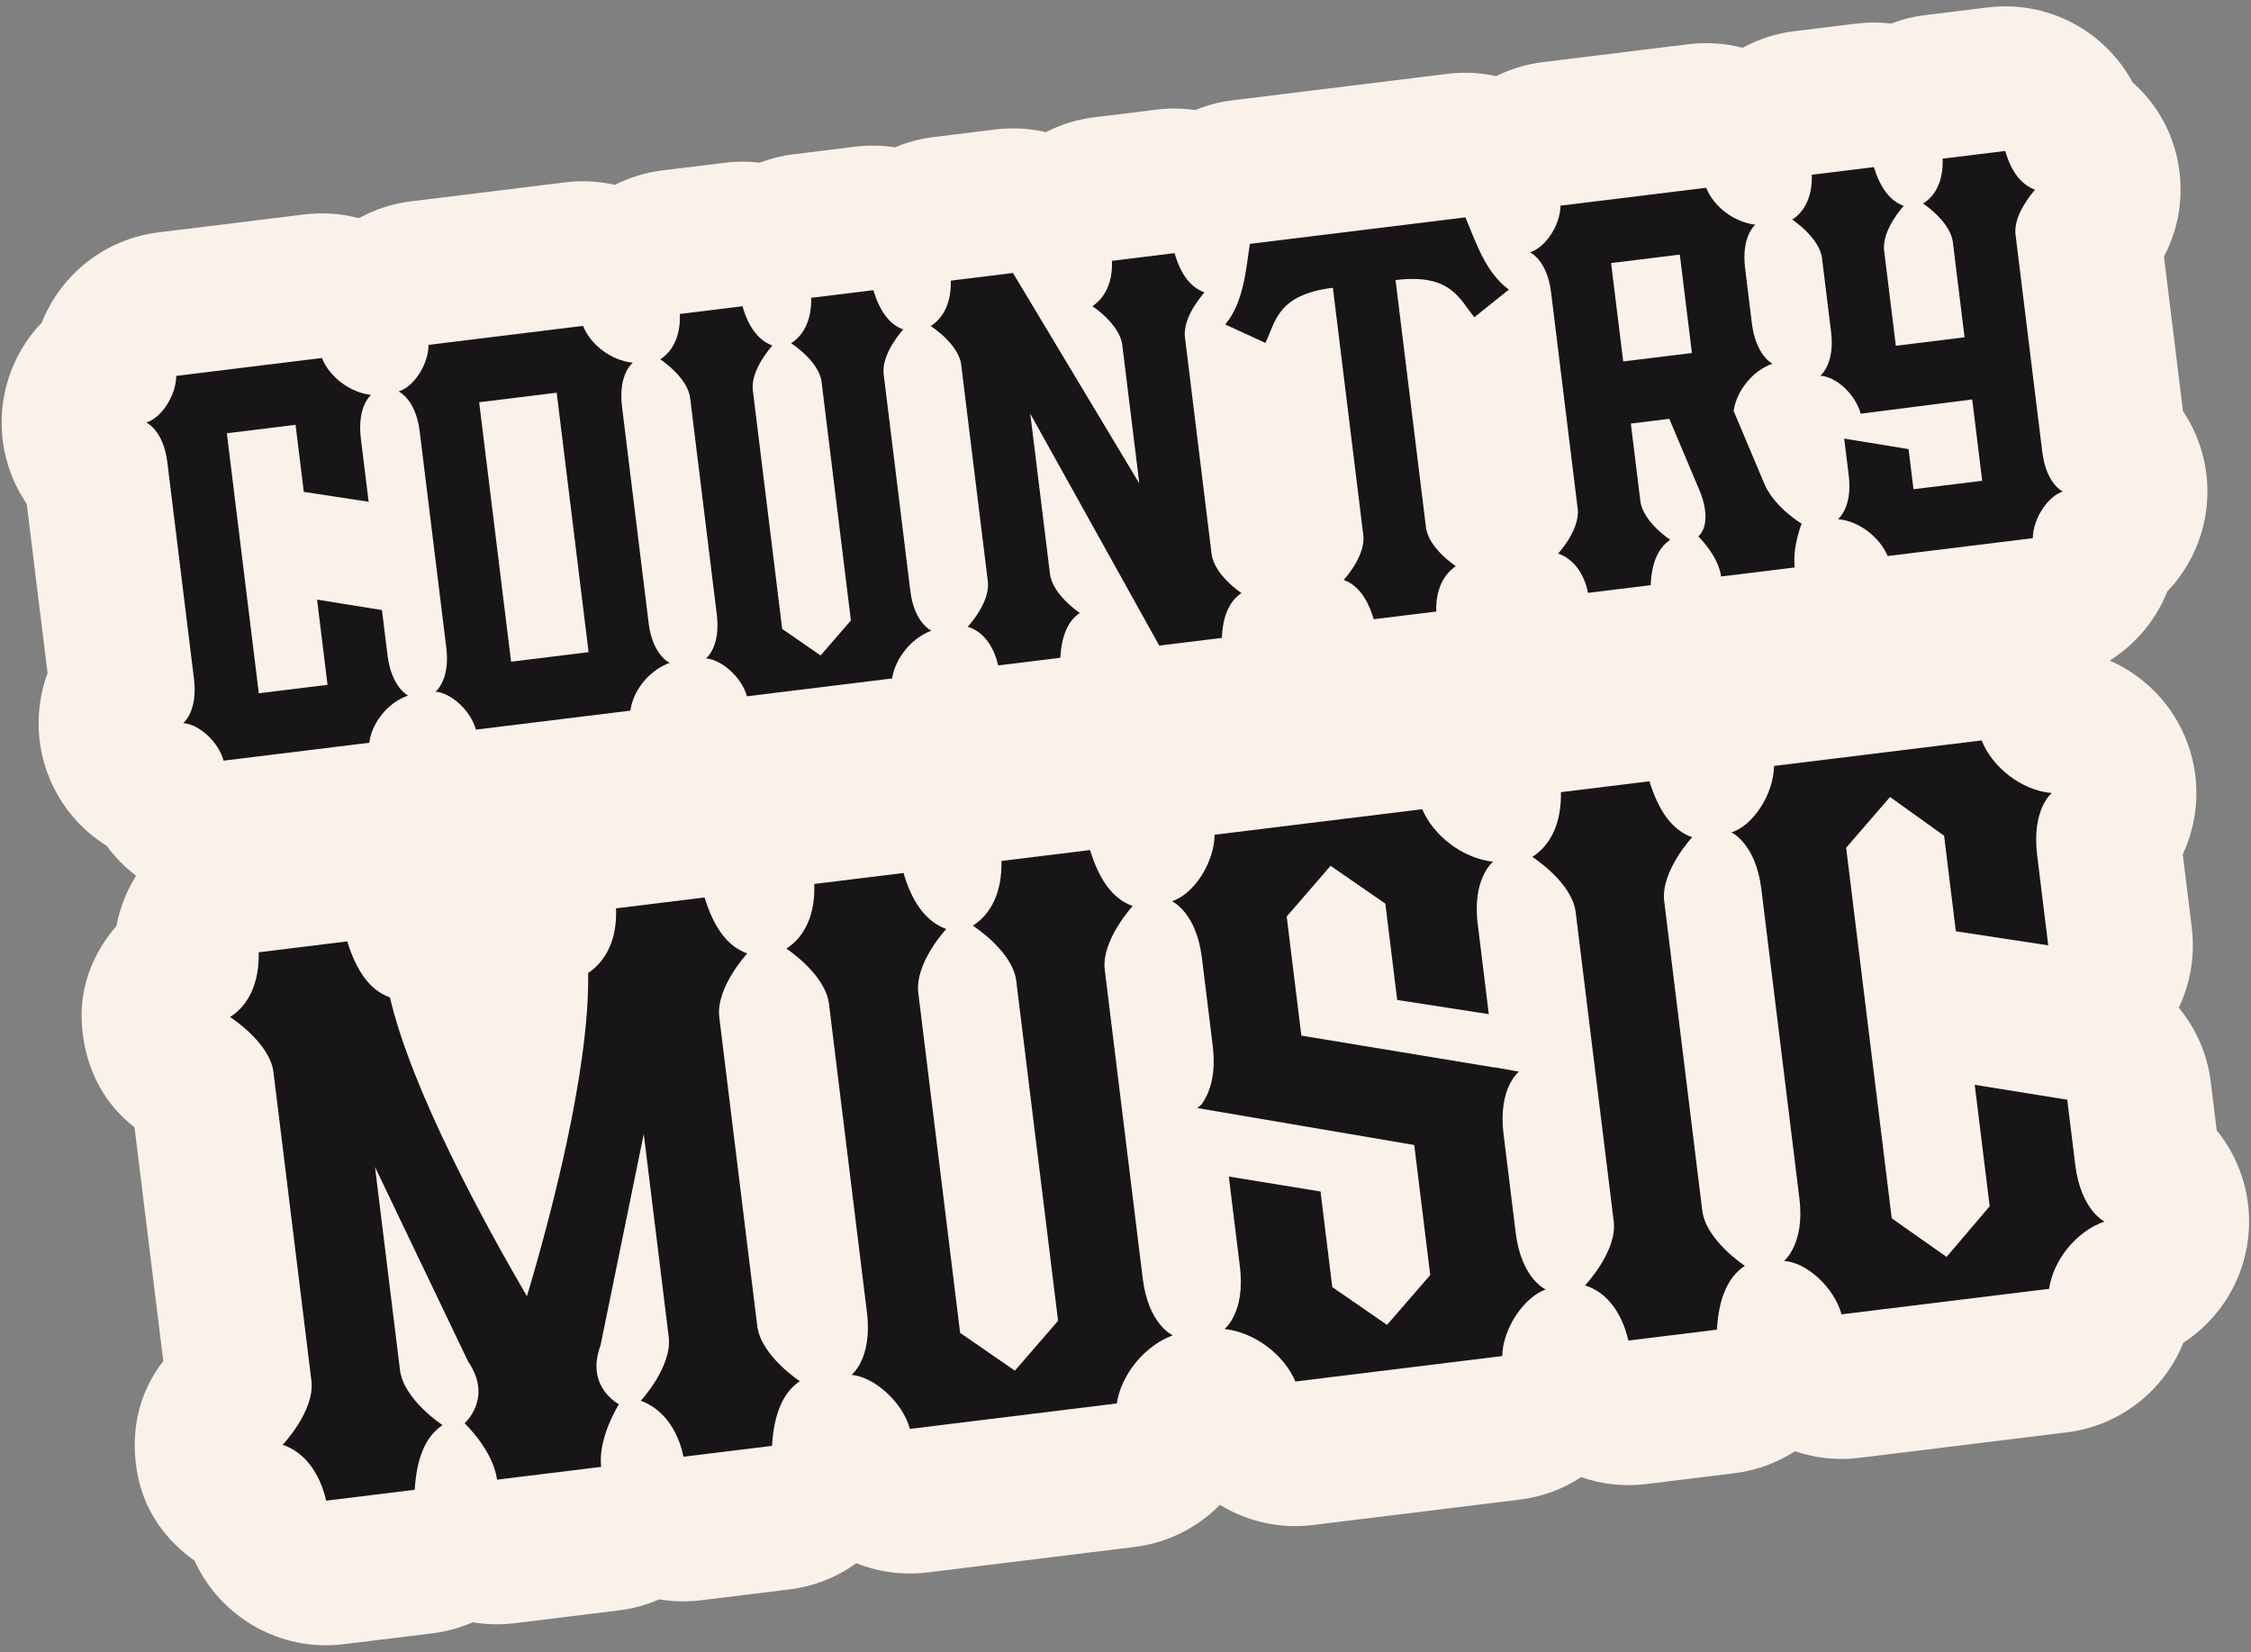
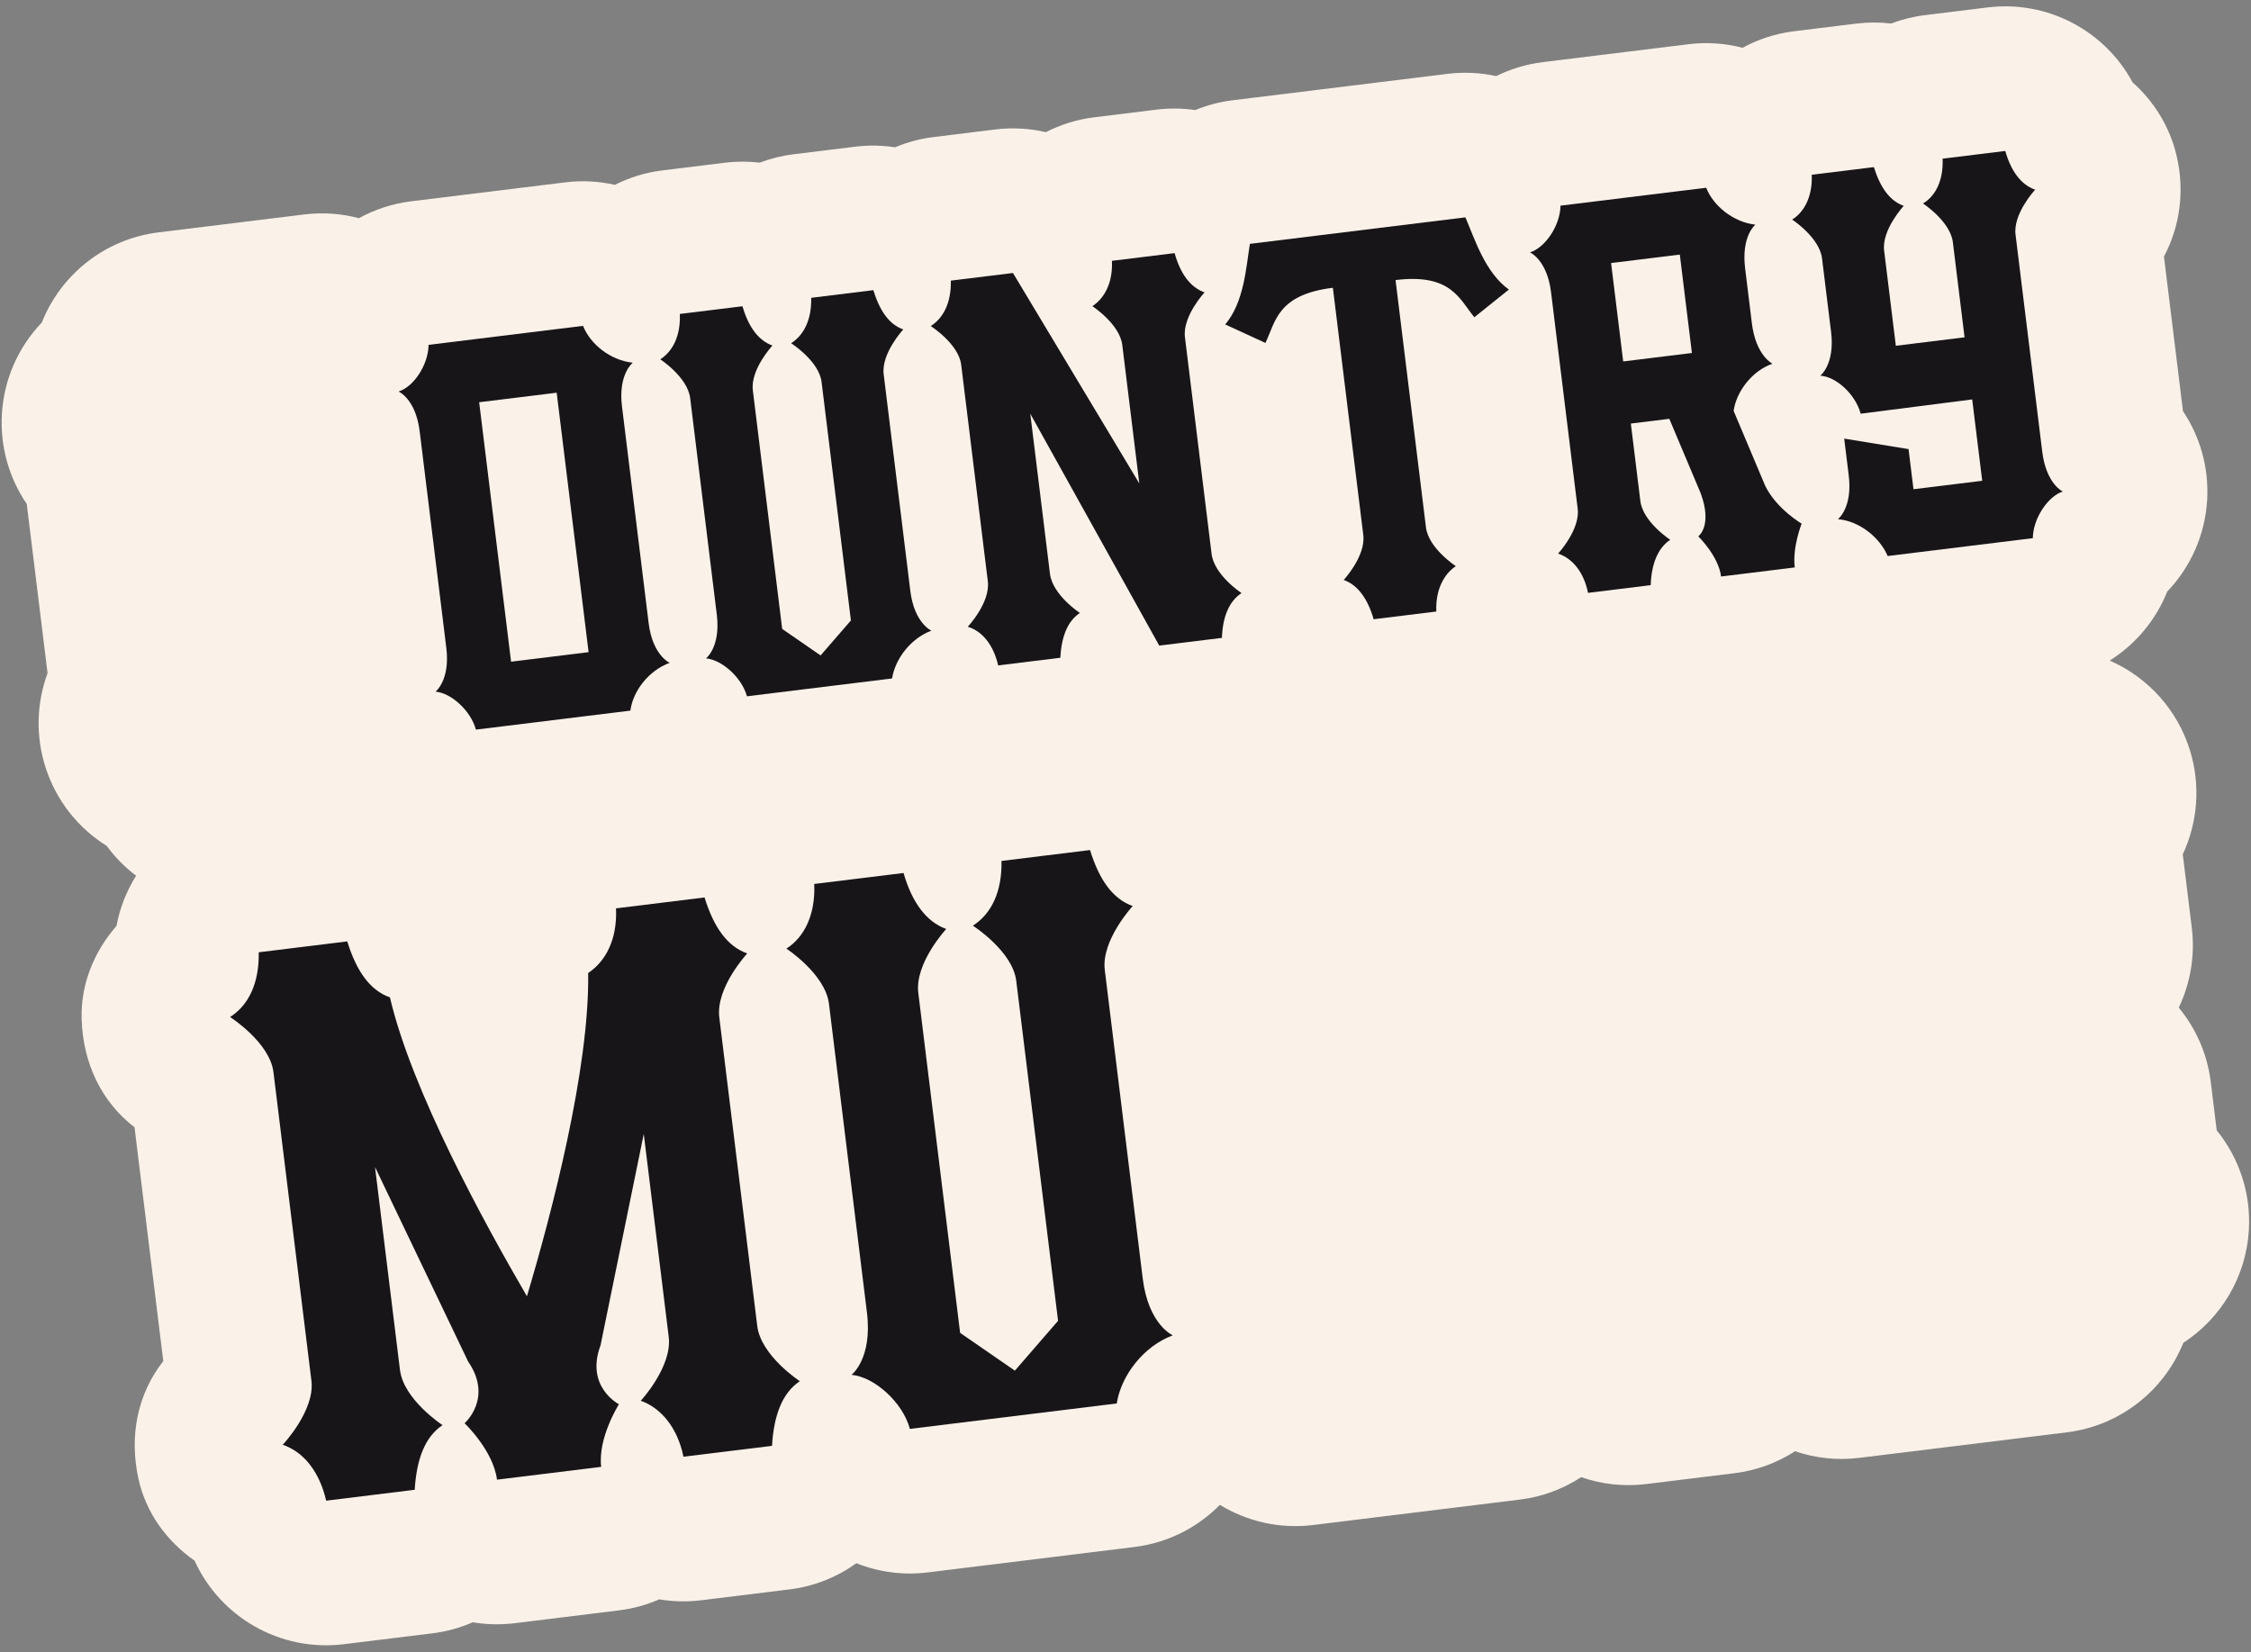
<svg xmlns="http://www.w3.org/2000/svg" fill="#000000" height="806.4" preserveAspectRatio="xMidYMid meet" version="1" viewBox="-0.8 -3.1 1098.6 806.4" width="1098.6" zoomAndPan="magnify">
  <rect x="-0.8" y="-3.1" width="1098.6" height="806.4" fill="#808080" stroke="none" />
  <g>
    <g id="change1_1">
      <path d="M1055.317,122.116c7.935-14.919,10.186-32.369,6.135-49.36 c-3.347-14.037-10.969-26.34-21.441-35.651C1026.474,11.951,998.6-3.078,969.248,0.532l-30.587,3.762 c-5.773,0.71-11.309,2.103-16.529,4.089c-5.551-0.663-11.254-0.672-17.01,0.036l-30.319,3.729 c-9.074,1.116-17.546,3.934-25.146,8.078c-8.417-2.19-17.336-2.853-26.367-1.743l-71.103,8.745 c-8.12,0.999-15.78,3.356-22.764,6.823c-7.616-1.663-15.588-2.106-23.649-1.115L600.597,45.873 c-6.328,0.778-12.377,2.425-18.074,4.754c-6.076-0.875-12.336-1.014-18.68-0.233l-30.588,3.762 c-8.476,1.043-16.431,3.554-23.637,7.257c-7.94-1.855-16.271-2.348-24.657-1.317l-30.321,3.729 c-6.547,0.805-12.766,2.535-18.593,4.969c-6.25-0.951-12.7-1.12-19.234-0.317l-30.319,3.729c-5.771,0.71-11.303,2.101-16.524,4.089 c-5.55-0.663-11.253-0.673-17.013,0.036l-30.589,3.762c-8.27,1.017-16.021,3.477-23.089,7.034 c-7.756-1.751-15.893-2.24-24.133-1.226l-75.394,9.273c-9.156,1.126-17.707,4.007-25.381,8.231 c-8.507-2.254-17.529-2.954-26.67-1.83l-71.101,8.745c-26.259,3.229-47.71,20.628-56.999,44.013 C8.19,166.253,1.042,182.078,0.105,199.311c-0.862,15.837,3.619,31.061,12.15,43.582l10.158,82.592 c-5.349,14.505-5.917,30.699-0.958,46.083c5.233,16.233,15.989,29.605,29.839,38.243c4.062,5.562,8.917,10.434,14.333,14.549 c-4.621,7.389-7.937,15.653-9.569,24.477C45.076,461.464,38.5,477.369,39.052,494.48c0.687,21.321,9.558,40.151,25.804,52.673 l14.036,114.123c-12.639,16.116-16.676,36.559-12.146,57.345c3.63,16.659,13.779,30.476,27.403,40.064 c12.529,27.544,41.768,44.606,72.854,40.783l43.214-5.315c6.941-0.854,13.555-2.701,19.699-5.391 c6.598,1.119,13.468,1.311,20.452,0.453l50.86-6.255c6.98-0.858,13.596-2.708,19.725-5.392c6.603,1.12,13.465,1.31,20.428,0.453 l43.212-5.315c12.109-1.489,23.194-6.032,32.56-12.772c10.717,4.278,22.594,5.988,34.737,4.495l100.953-12.416 c16.264-2,30.812-9.481,41.721-20.578c13.273,8.122,29.2,11.855,45.463,9.855l100.953-12.416c11-1.353,21.137-5.22,29.911-10.946 c9.885,3.422,20.645,4.727,31.653,3.374l43.215-5.315c10.824-1.331,20.818-5.118,29.512-10.71 c9.794,3.329,20.431,4.568,31.288,3.232l101.335-12.463c25.924-3.188,47.448-20.284,56.867-43.695 c18.502-12.025,30.638-32.284,31.994-54.978c1.076-18.005-4.767-35.294-15.688-48.733l-2.9-23.578 c-1.686-13.706-7.263-26.196-15.62-36.316c5.719-11.986,8.017-25.502,6.354-39.018l-4.405-35.815 c7.201-15.394,8.774-33.227,3.679-50.21c-6.066-20.214-20.691-36.211-39.34-44.369c12.643-7.953,22.541-19.745,28.084-33.7 c11.335-11.844,18.465-27.543,19.477-44.645c0.932-15.734-3.42-30.898-11.798-43.423L1055.317,122.116z" fill="#faf2e9" />
    </g>
    <g fill="#181519">
      <g id="change2_2">
-         <path d="M188.319,316.679c1.947,15.83,10.053,19.737,10.053,19.737 c-9.932,3.399-17.697,13.342-18.957,23.031l-71.101,8.745c-2.497-9.226-12.002-17.861-19.68-18.279c0,0,7.186-5.788,5.239-21.618 L80.872,222.58c-1.947-15.83-10.288-19.434-10.288-19.434c7.347-2.266,14.477-12.946,14.631-22.771l71.101-8.745 c3.57,9.093,13.513,16.859,24.006,18.019c0,0-6.951,5.485-5.004,21.315l3.795,30.856l-31.643-4.824l-4.026-32.734l-33.54,4.125 L125.513,335.3l33.54-4.125l-5.115-41.588l31.675,5.092L188.319,316.679z" />
        <path d="M315.764,301.005c1.947,15.83,10.29,19.436,10.29,19.436 c-10.168,3.701-17.933,13.643-19.194,23.332l-22.269,2.739l-26.296,3.234l-26.83,3.3c-2.497-9.227-12.003-17.861-19.713-18.547 c0,0,7.219-5.52,5.272-21.35l-13.002-105.714C202.077,191.604,193.736,188,193.736,188c7.347-2.265,14.477-12.946,14.631-22.771 l75.394-9.273c3.57,9.093,13.513,16.86,24.275,17.986c0,0-7.221,5.518-5.274,21.348L315.764,301.005z M270.889,188.589 l-37.833,4.653l15.576,126.643l37.833-4.653L270.889,188.589z" />
        <path d="M430.478,179.583l13.002,105.714c1.947,15.83,10.29,19.436,10.29,19.436 c-9.9,3.668-17.666,13.611-19.194,23.332l-70.833,8.712c-2.497-9.227-12.27-17.828-19.98-18.514c0,0,7.219-5.52,5.272-21.35 l-13.002-105.714c-1.254-10.196-14.581-18.906-14.581-18.906c6.31-4.044,9.982-11.849,9.532-22.144l30.589-3.762 c2.864,9.997,7.778,16.747,14.614,19.174c0,0-10.819,11.681-9.565,21.876l14.322,116.448l18.75,12.946l14.788-17.07 l-14.322-116.448c-1.254-10.196-14.851-18.873-14.851-18.873c6.313-4.044,10.015-11.582,9.802-22.177l30.319-3.729 c3.164,10.232,7.779,16.747,14.616,19.174C440.045,157.706,429.224,169.387,430.478,179.583z" />
        <path d="M590.51,267.214c1.287,10.465,14.614,19.176,14.614,19.176 c-6.042,4.011-9.209,11.482-9.565,21.876l-30.589,3.762l-62.946-113.189l9.603,78.077c1.287,10.466,14.614,19.176,14.614,19.176 c-6.044,4.012-8.942,11.45-9.565,21.876l-30.321,3.729c-2.326-10.064-7.779-16.747-14.849-18.873c0,0,11.087-11.713,9.8-22.179 L468.305,174.93c-1.254-10.195-14.849-18.873-14.849-18.873c6.311-4.044,10.015-11.582,9.801-22.177l30.321-3.729l61.659,102.726 l-8.316-67.615c-1.254-10.195-14.581-18.906-14.581-18.906c6.043-4.011,10.015-11.582,9.532-22.144l30.589-3.762 c2.896,10.266,7.779,16.747,14.614,19.174c0,0-10.819,11.68-9.565,21.876L590.51,267.214z" />
        <path d="M714.39,102.993c4.572,10.603,9.57,26.876,21.223,35.249l-16.86,13.513 c-7.359-8.901-11.358-21.483-38.458-18.15l14.85,120.739c1.254,10.195,14.581,18.908,14.581,18.908 c-6.043,4.011-9.98,11.849-9.532,22.144l-30.587,3.762c-2.865-9.998-7.779-16.747-14.616-19.174c0,0,10.821-11.682,9.567-21.878 l-14.849-120.739c-27.099,3.333-27.931,16.509-32.914,26.927l-19.632-9.025c9.276-10.947,10.181-27.946,12.049-39.341 L714.39,102.993z" />
        <path d="M860.688,233.984c5.477,11.312,17.802,18.512,17.802,18.512s-4.583,11.457-3.362,21.385 l-35.953,4.422c-1.221-9.928-11.127-19.604-11.127-19.604s7.017-4.949,1.247-20.854l-15.384-36.511l-18.781,2.31l4.652,37.831 c1.254,10.196,14.581,18.908,14.581,18.908c-6.044,4.011-9.176,11.751-9.532,22.144l-30.589,3.762 c-2.058-10.097-7.512-16.78-14.614-19.174c0,0,10.819-11.682,9.565-21.878l-13.002-105.715 c-1.947-15.83-10.288-19.434-10.288-19.434c7.347-2.265,14.745-12.979,14.899-22.804l71.103-8.745 c3.568,9.093,13.512,16.86,24.006,18.019c0,0-6.953,5.485-5.006,21.315l3.3,26.831c1.947,15.83,10.056,19.737,10.056,19.737 c-9.934,3.4-17.666,13.611-18.957,23.031L860.688,233.984z M791.401,173.326l33.538-4.125l-5.907-48.028l-33.538,4.125 L791.401,173.326z" />
        <path d="M982.88,111.37l13.035,105.982c1.947,15.83,10.021,19.469,10.021,19.469 c-7.08,2.231-14.478,12.946-14.631,22.771l-70.833,8.712c-3.839-9.062-13.814-17.095-24.274-17.986c0,0,7.219-5.52,5.272-21.35 l-2.211-17.976l31.408,5.125l2.409,19.587l33.54-4.125l-4.884-39.711l-54.434,6.967c-2.53-9.495-12.036-18.13-19.713-18.547 c0,0,7.219-5.52,5.272-21.35l-4.422-35.953c-1.254-10.196-14.581-18.906-14.581-18.906c6.076-3.743,10.015-11.581,9.565-21.876 l30.319-3.729c3.133,9.964,7.747,16.479,14.583,18.906c0,0-10.821,11.681-9.567,21.876l5.709,46.419l33.54-4.125l-5.709-46.419 c-1.254-10.195-14.583-18.906-14.583-18.906c6.345-3.777,10.015-11.582,9.567-21.876l30.587-3.762 c2.864,9.998,7.747,16.479,14.583,18.906C992.447,89.494,981.626,101.175,982.88,111.37z" />
      </g>
      <g id="change2_1">
        <path d="M368.78,644.141c1.787,14.531,20.782,26.948,20.782,26.948c-8.612,5.717-12.697,16.7-13.586,31.56 l-43.211,5.315c-2.936-14.39-11.088-23.868-20.831-27.328c0,0,15.422-16.65,13.635-31.181l-12.181-99.041l-21.087,103.133 c-7.591,20.345,8.974,28.788,8.974,28.788s-10.403,16.418-8.663,30.567l-50.86,6.255c-1.74-14.149-15.811-27.557-15.811-27.557 s14.028-12.206,1.733-30.105l-45.449-94.95l12.181,99.041c1.787,14.531,20.782,26.948,20.782,26.948 c-8.615,5.717-12.697,16.7-13.586,31.56l-43.214,5.315c-3.315-14.344-11.088-23.868-21.21-27.281 c0,0,15.801-16.697,14.014-31.228l-18.531-150.668c-1.787-14.531-21.163-26.899-21.163-26.899 c8.994-5.764,14.274-16.507,13.968-31.607l43.214-5.315c4.51,14.584,11.085,23.868,20.828,27.327 c10.661,45.661,46.185,110.388,66.856,145.89c11.834-39.5,30.612-110.906,29.891-157.789 c8.615-5.717,14.274-16.507,13.588-31.561l43.211-5.315c4.51,14.584,11.088,23.868,20.828,27.328c0,0-15.42,16.647-13.633,31.178 L368.78,644.141z" />
        <path d="M538.386,470.335l18.531,150.667c2.775,22.562,14.666,27.701,14.666,27.701 c-14.111,5.227-25.178,19.398-27.356,33.254l-100.953,12.416c-3.559-13.15-17.488-25.409-28.477-26.387 c0,0,10.289-7.867,7.514-30.429L403.78,486.89c-1.787-14.531-20.781-26.946-20.781-26.946 c8.994-5.764,14.227-16.888,13.586-31.56l43.593-5.362c4.084,14.249,11.088,23.868,20.831,27.327 c0,0-15.423,16.648-13.636,31.179l20.412,165.966l26.726,18.45l21.076-24.33l-20.412-165.965 c-1.787-14.531-21.166-26.898-21.166-26.898c8.997-5.764,14.274-16.507,13.97-31.608l43.211-5.315 c4.511,14.584,11.088,23.868,20.831,27.327C552.022,439.156,536.599,455.803,538.386,470.335z" />
-         <path d="M740.526,520.006c0,0-10.292,7.867-7.517,30.429l5.926,48.181 c2.775,22.562,14.666,27.701,14.666,27.701c-10.427,3.612-20.971,18.881-21.237,32.502l-100.953,12.416 c-5.47-12.915-19.641-23.982-34.595-25.635c0,0,10.289-7.867,7.514-30.429l-5.409-43.975l44.763,7.304l5.738,46.654l26.726,18.45 l21.077-24.329l-7.807-63.479l-105.864-18.035l2.106-1.812c2.634-3.819,7.43-12.173,5.408-28.616l-5.268-42.829 c-2.775-22.562-14.663-27.698-14.663-27.698c10.472-3.229,20.633-18.452,20.853-32.454l101.335-12.463 c5.47,12.912,19.641,23.982,34.598,25.634c0,0-10.292,7.864-7.517,30.426l5.409,43.978l-44.716-6.922l-5.785-47.036 l-26.726-18.453l-21.411,24.76l7.149,58.127l94.306,15.574l0.382-0.047L740.526,520.006z" />
-         <path d="M829.993,587.807c1.787,14.531,20.781,26.946,20.781,26.946 c-8.615,5.717-12.744,16.318-13.633,31.178l-43.214,5.315c-3.315-14.343-11.088-23.868-21.163-26.899 c0,0,15.802-16.694,14.015-31.225L768.201,442.07c-1.787-14.531-21.163-26.899-21.163-26.899 c8.994-5.764,14.274-16.506,13.968-31.607l43.214-5.315c4.51,14.584,11.085,23.868,20.829,27.327c0,0-15.42,16.648-13.633,31.178 L829.993,587.807z" />
-         <path d="M1012.014,565.42c2.727,22.177,14.281,27.745,14.281,27.745 c-14.155,4.845-25.174,19.401-27.018,32.825l-101.335,12.463c-3.558-13.15-17.106-25.457-28.048-26.052 c0,0,10.242-8.249,7.514-30.426L858.83,430.923c-2.775-22.562-14.663-27.698-14.663-27.698 c10.472-3.229,20.634-18.452,20.853-32.454l101.335-12.463c5.089,12.959,19.307,24.411,34.214,25.681 c0,0-9.907,7.817-7.132,30.379l5.409,43.978l-45.098-6.875l-5.738-46.654l-26.391-18.882l-21.411,24.761l22.246,180.878 l26.773,18.835l21.029-24.714l-7.29-59.272l45.145,7.257L1012.014,565.42z" />
      </g>
    </g>
  </g>
</svg>